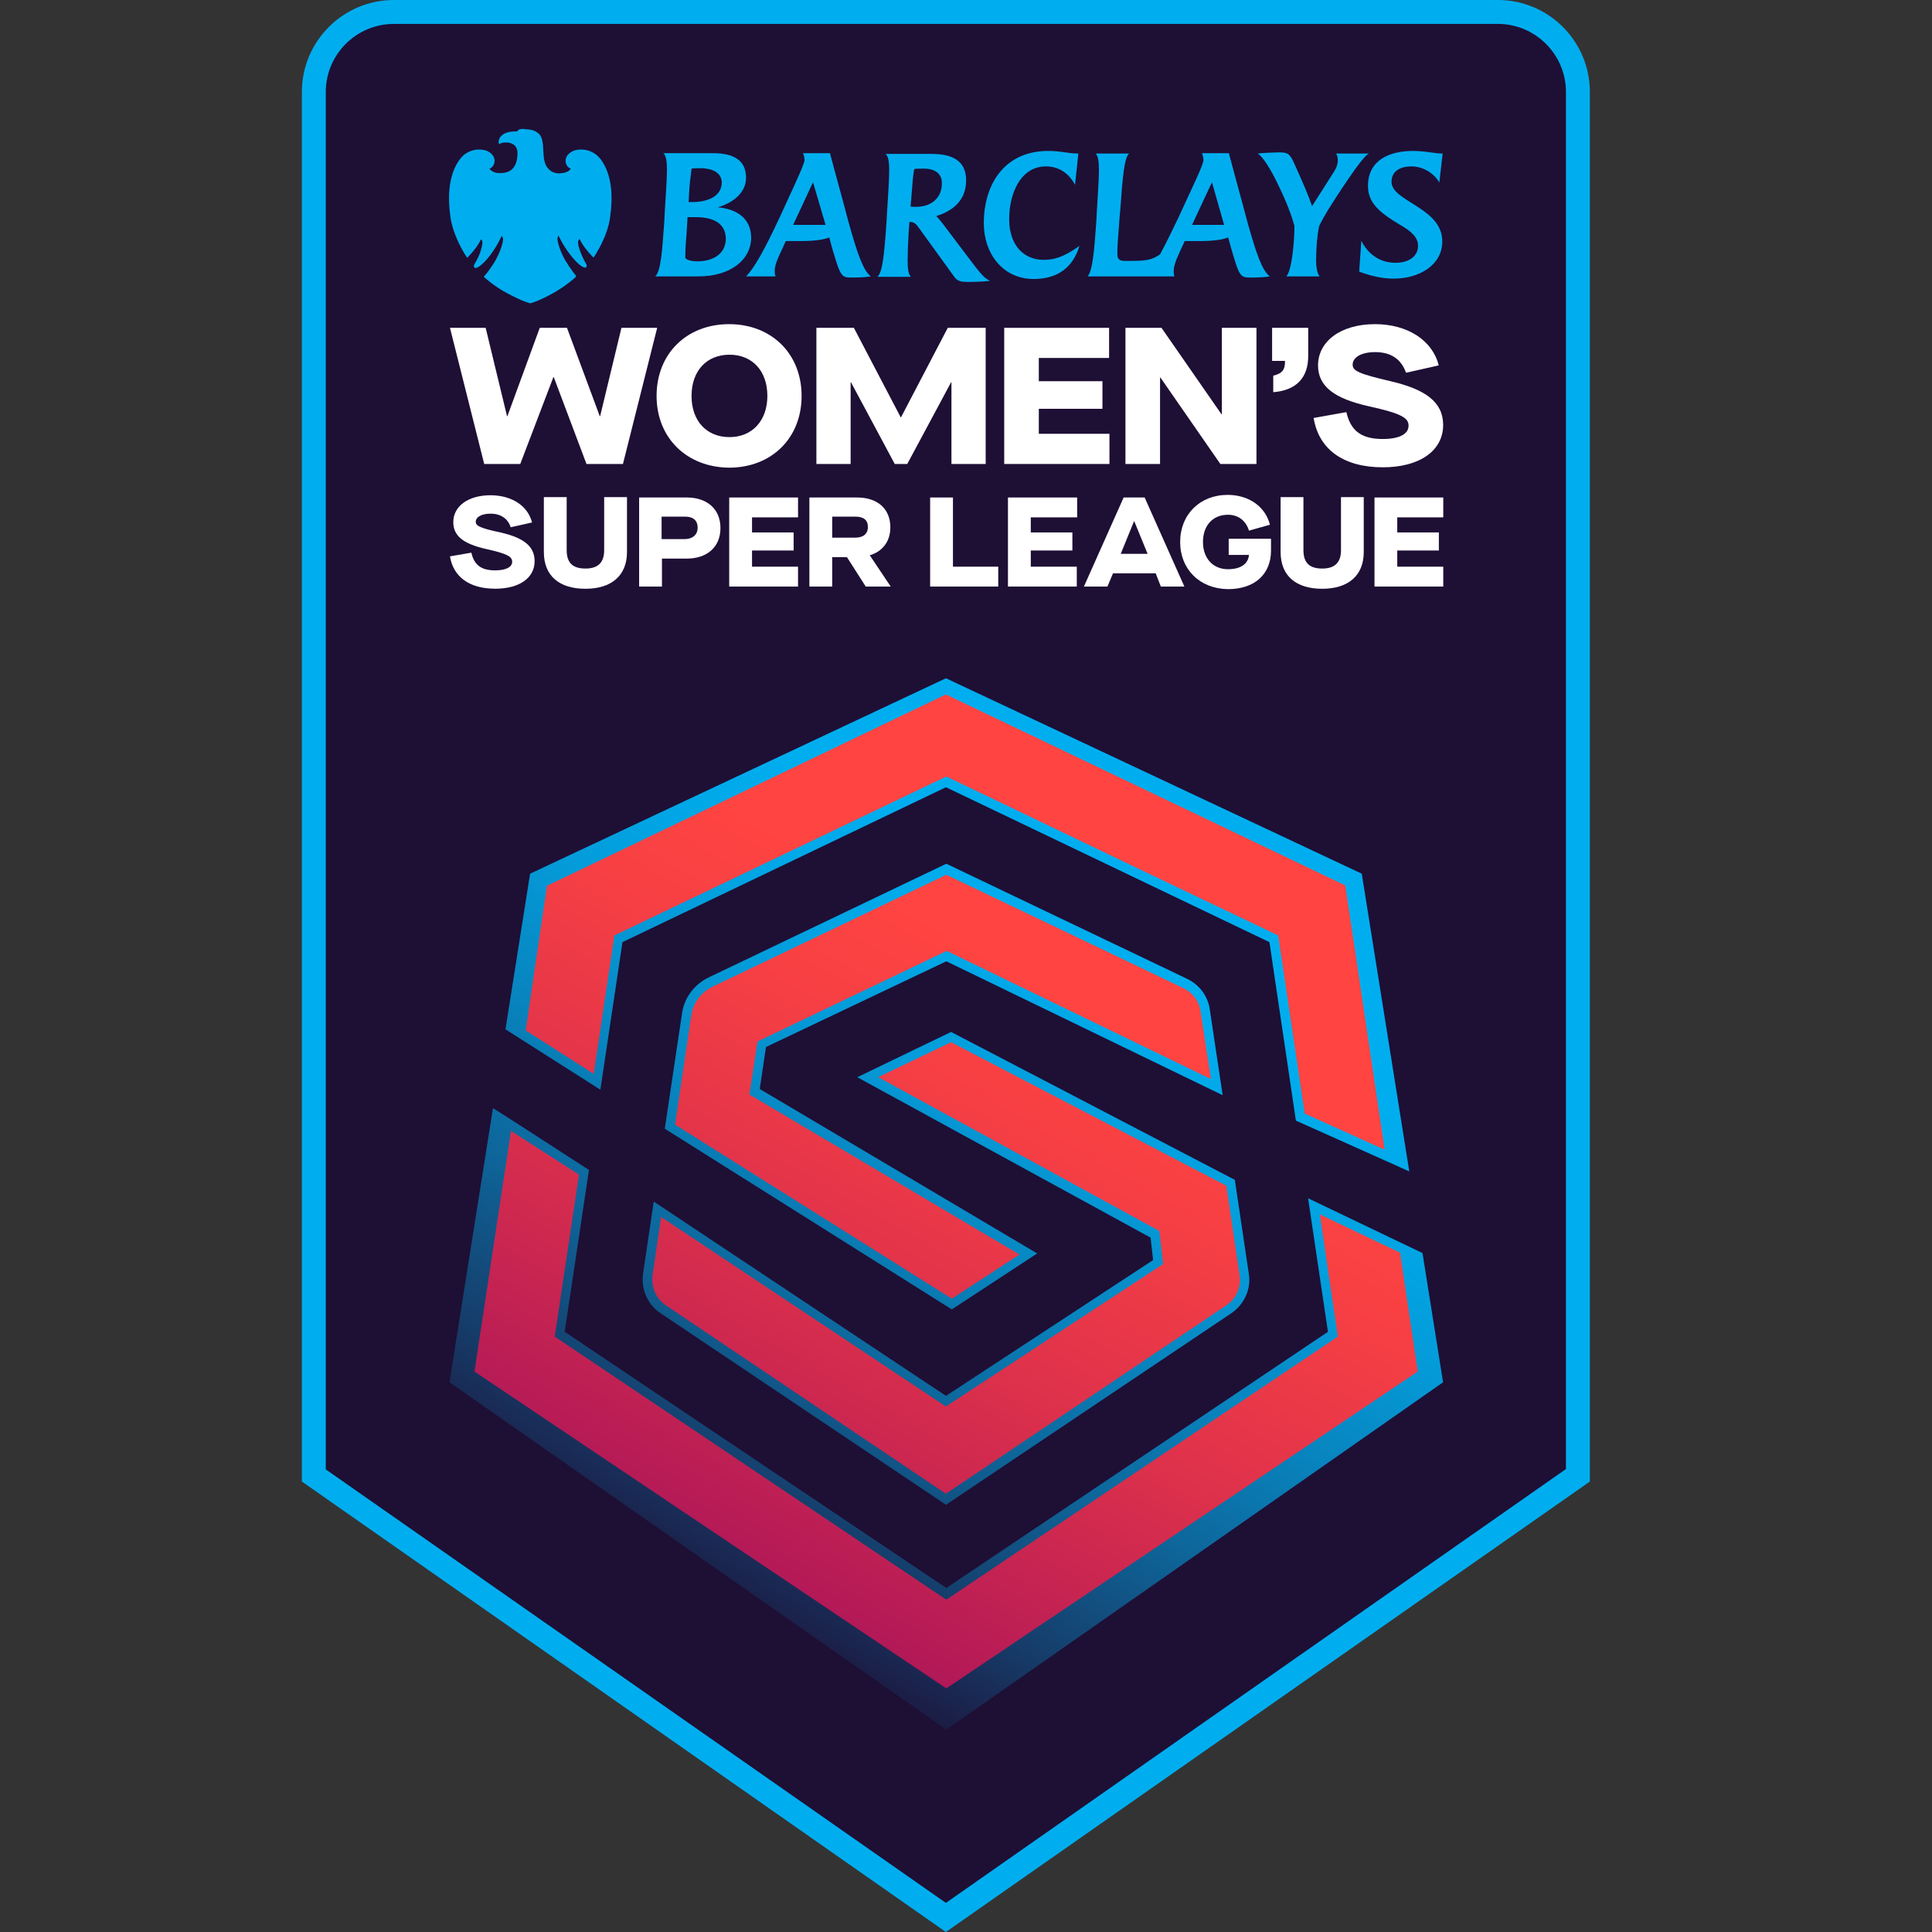
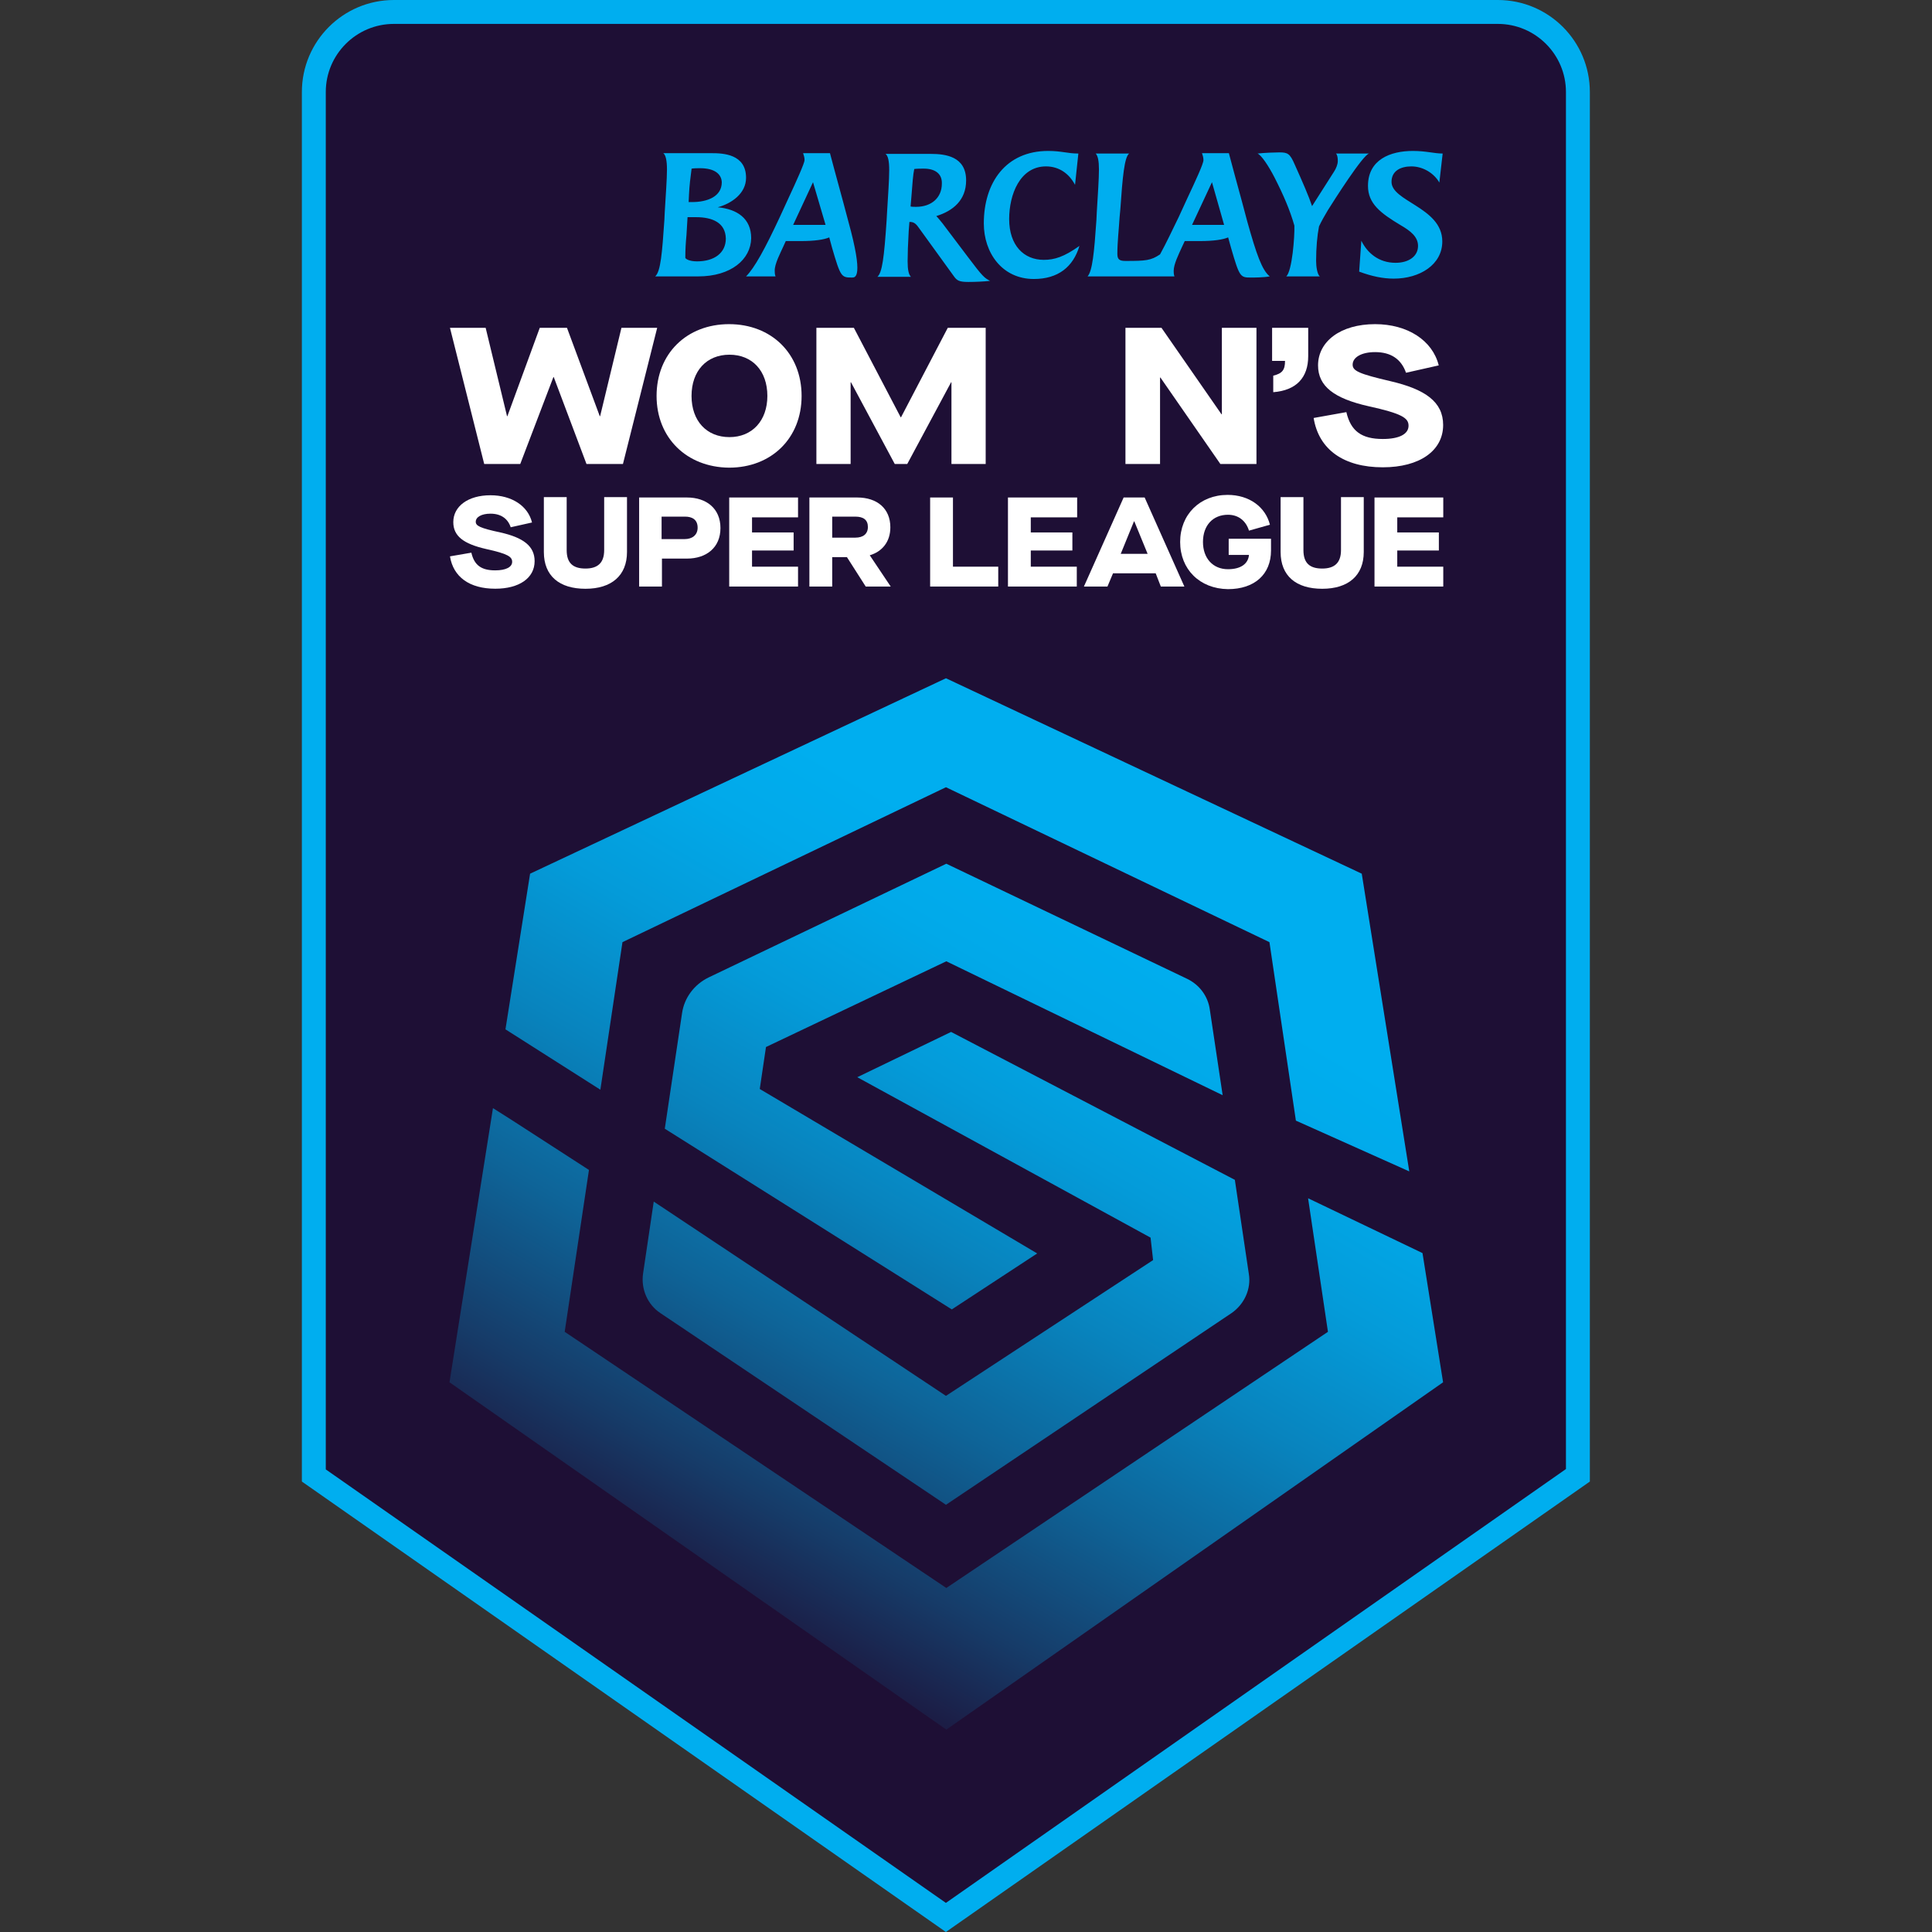
<svg xmlns="http://www.w3.org/2000/svg" width="32" height="32" viewBox="0 0 32 32" fill="none">
  <rect x="0" y="0" width="32" height="32" fill="#333333" stroke="none" />
  <g clip-path="url(#clip0_710_128906)">
    <path d="M5.195 24.436V1.524C5.195 0.793 5.793 0.195 6.524 0.195H24.81C25.541 0.195 26.139 0.793 26.139 1.524V24.436L15.667 31.763L5.195 24.436Z" fill="#1E0F35" />
    <path d="M24.809 0.396C25.431 0.396 25.937 0.902 25.937 1.524V24.332L15.667 31.518L5.396 24.338V1.524C5.396 0.902 5.902 0.396 6.524 0.396H24.809ZM24.809 0H6.524C5.683 0 5 0.683 5 1.524V24.539L15.667 32L26.333 24.539V1.524C26.333 0.683 25.651 0 24.809 0Z" fill="#00AEEF" />
-     <path d="M23.84 3.024C23.755 2.872 23.572 2.756 23.377 2.756C23.201 2.756 23.048 2.829 23.048 3.012C23.048 3.17 23.243 3.274 23.444 3.402C23.664 3.542 23.889 3.707 23.889 3.999C23.889 4.383 23.517 4.615 23.085 4.615C22.908 4.615 22.725 4.578 22.512 4.499L22.548 3.987C22.646 4.188 22.835 4.353 23.115 4.353C23.328 4.353 23.487 4.249 23.487 4.073C23.487 3.92 23.359 3.823 23.201 3.731C22.865 3.53 22.658 3.372 22.658 3.079C22.658 2.646 23.024 2.5 23.402 2.5C23.621 2.5 23.755 2.543 23.895 2.543L23.84 3.024ZM21.994 3.481C21.945 3.561 21.884 3.67 21.847 3.75C21.817 3.902 21.799 4.103 21.799 4.322C21.799 4.414 21.817 4.542 21.86 4.578H21.305C21.402 4.487 21.445 3.92 21.439 3.737C21.366 3.481 21.262 3.238 21.11 2.939C21.012 2.75 20.896 2.573 20.829 2.543C20.951 2.53 21.11 2.524 21.189 2.524C21.329 2.524 21.366 2.543 21.445 2.726C21.579 3.024 21.677 3.25 21.732 3.414C21.872 3.195 21.969 3.042 22.097 2.841C22.128 2.793 22.158 2.726 22.158 2.665C22.158 2.616 22.152 2.567 22.128 2.543H22.676C22.573 2.567 22.097 3.317 21.994 3.481ZM20.074 3.018L19.744 3.725H20.275L20.074 3.018ZM20.72 4.597C20.543 4.597 20.531 4.591 20.391 4.109L20.342 3.932C20.256 3.969 20.104 3.993 19.866 3.993H19.623L19.58 4.085C19.519 4.219 19.44 4.377 19.44 4.487C19.44 4.511 19.44 4.542 19.452 4.578H18.014C18.093 4.487 18.123 4.188 18.16 3.646L18.166 3.518C18.184 3.207 18.202 2.969 18.202 2.805C18.202 2.665 18.184 2.579 18.148 2.543H18.702C18.623 2.604 18.593 2.933 18.556 3.469L18.544 3.597C18.532 3.798 18.507 4.006 18.507 4.207C18.507 4.298 18.544 4.322 18.641 4.322C18.977 4.322 19.062 4.316 19.214 4.213C19.312 4.036 19.415 3.817 19.525 3.591L19.665 3.286C19.799 3 19.933 2.713 19.933 2.652C19.933 2.61 19.921 2.573 19.909 2.537H20.354C20.354 2.537 20.531 3.201 20.573 3.347L20.659 3.67C20.811 4.213 20.903 4.475 21.031 4.578C20.921 4.597 20.775 4.597 20.72 4.597ZM17.124 4.621C16.599 4.621 16.295 4.188 16.295 3.701C16.295 3.024 16.66 2.5 17.361 2.5C17.581 2.5 17.684 2.543 17.861 2.543L17.806 3.061C17.709 2.878 17.544 2.756 17.325 2.756C16.892 2.756 16.715 3.225 16.715 3.628C16.715 4.066 16.959 4.304 17.288 4.304C17.465 4.304 17.623 4.255 17.879 4.073C17.776 4.42 17.526 4.621 17.124 4.621ZM15.301 2.793C15.252 2.793 15.191 2.793 15.143 2.799C15.124 2.884 15.112 3.036 15.094 3.28L15.082 3.42C15.106 3.426 15.143 3.426 15.173 3.426C15.429 3.426 15.6 3.274 15.6 3.042C15.606 2.884 15.496 2.793 15.301 2.793ZM16.039 4.67C15.886 4.67 15.85 4.646 15.801 4.578L15.228 3.786C15.185 3.725 15.149 3.676 15.076 3.676H15.063L15.051 3.829C15.039 4.036 15.033 4.207 15.033 4.329C15.033 4.469 15.051 4.548 15.088 4.585H14.533C14.612 4.511 14.643 4.274 14.685 3.652L14.692 3.524C14.71 3.219 14.728 2.982 14.728 2.817C14.728 2.671 14.71 2.579 14.667 2.549C14.984 2.549 15.417 2.549 15.417 2.549C15.661 2.549 16.002 2.591 16.002 2.988C16.002 3.317 15.783 3.494 15.508 3.579C15.533 3.603 15.582 3.664 15.612 3.701L16.026 4.249C16.282 4.591 16.307 4.603 16.398 4.652C16.295 4.664 16.142 4.67 16.039 4.67ZM13.466 3.018L13.137 3.725H13.674L13.466 3.018ZM14.113 4.597C13.936 4.597 13.924 4.591 13.783 4.109L13.735 3.932C13.649 3.969 13.497 3.993 13.259 3.993H13.015L12.973 4.085C12.93 4.182 12.826 4.377 12.832 4.487C12.832 4.511 12.832 4.542 12.845 4.578H12.357C12.497 4.438 12.674 4.115 12.918 3.591L13.058 3.286C13.186 3.012 13.326 2.701 13.326 2.652C13.326 2.61 13.314 2.573 13.302 2.537H13.747C13.747 2.537 13.863 2.975 13.966 3.347L14.052 3.67C14.204 4.213 14.295 4.475 14.423 4.578C14.308 4.597 14.167 4.597 14.113 4.597ZM11.595 2.786C11.553 2.786 11.504 2.786 11.455 2.793C11.437 2.933 11.418 3.073 11.412 3.225C11.412 3.225 11.406 3.353 11.406 3.347H11.461C11.717 3.347 11.955 3.256 11.955 3.018C11.949 2.884 11.839 2.786 11.595 2.786ZM11.528 3.597H11.388L11.37 3.896C11.357 4.03 11.351 4.14 11.351 4.268C11.351 4.286 11.412 4.329 11.546 4.329C11.833 4.329 12.022 4.188 12.022 3.951C12.016 3.689 11.802 3.597 11.528 3.597ZM11.565 4.578H10.852C10.943 4.499 10.967 4.188 11.004 3.646L11.01 3.518C11.028 3.207 11.047 2.969 11.047 2.805C11.047 2.665 11.028 2.567 10.986 2.537H11.784C11.973 2.537 12.357 2.549 12.357 2.945C12.357 3.207 12.113 3.372 11.888 3.433C12.205 3.463 12.442 3.615 12.442 3.945C12.436 4.298 12.107 4.578 11.565 4.578Z" fill="#00AEEF" />
-     <path d="M8.68 2.135C8.6 2.135 8.588 2.147 8.564 2.177C8.552 2.177 8.545 2.177 8.533 2.177C8.472 2.177 8.399 2.184 8.332 2.226C8.271 2.269 8.241 2.342 8.271 2.391C8.271 2.391 8.296 2.36 8.369 2.36C8.381 2.36 8.393 2.36 8.405 2.36C8.509 2.372 8.582 2.427 8.57 2.568C8.564 2.708 8.509 2.866 8.296 2.866C8.296 2.866 8.265 2.866 8.241 2.866C8.143 2.854 8.107 2.793 8.107 2.793C8.107 2.793 8.192 2.769 8.192 2.659C8.192 2.586 8.125 2.513 8.033 2.488C8.003 2.482 7.966 2.476 7.936 2.476C7.826 2.476 7.698 2.525 7.619 2.635C7.43 2.884 7.412 3.25 7.46 3.592C7.509 3.933 7.723 4.25 7.729 4.256C7.735 4.262 7.735 4.268 7.741 4.268C7.741 4.268 7.747 4.268 7.747 4.262C7.838 4.171 7.93 4.049 7.966 3.963C8.009 3.994 7.985 4.067 7.966 4.14C7.948 4.213 7.893 4.317 7.875 4.347C7.857 4.378 7.832 4.414 7.863 4.433C7.869 4.433 7.869 4.439 7.875 4.439C7.918 4.439 8.015 4.366 8.125 4.219C8.247 4.055 8.308 3.908 8.308 3.908C8.314 3.908 8.332 3.927 8.332 3.969C8.332 4.012 8.289 4.171 8.204 4.317C8.119 4.463 8.04 4.555 8.021 4.573C8.009 4.585 8.021 4.591 8.027 4.597C8.033 4.603 8.186 4.744 8.405 4.859C8.667 5 8.783 5.024 8.783 5.024C8.783 5.024 8.899 5 9.155 4.859C9.374 4.737 9.527 4.597 9.533 4.591C9.539 4.585 9.545 4.579 9.539 4.567C9.527 4.548 9.448 4.457 9.362 4.311C9.277 4.164 9.234 4.006 9.234 3.963C9.234 3.921 9.246 3.908 9.252 3.902C9.252 3.902 9.313 4.049 9.441 4.213C9.551 4.36 9.649 4.433 9.691 4.433C9.697 4.433 9.704 4.433 9.704 4.427C9.734 4.408 9.71 4.372 9.691 4.341C9.673 4.311 9.624 4.207 9.6 4.134C9.576 4.061 9.557 3.988 9.6 3.957C9.636 4.043 9.728 4.164 9.819 4.256L9.825 4.262C9.832 4.262 9.832 4.256 9.838 4.256C9.844 4.244 10.063 3.933 10.106 3.592C10.155 3.25 10.136 2.884 9.947 2.635C9.862 2.525 9.74 2.476 9.624 2.476C9.588 2.476 9.557 2.482 9.527 2.488C9.429 2.519 9.368 2.586 9.368 2.659C9.368 2.769 9.454 2.793 9.454 2.793C9.454 2.793 9.423 2.854 9.32 2.866C9.301 2.866 9.283 2.872 9.265 2.872C9.185 2.872 9.118 2.848 9.057 2.763C8.996 2.677 9.003 2.513 8.996 2.452C8.996 2.397 8.984 2.263 8.923 2.214C8.862 2.159 8.789 2.141 8.698 2.141C8.692 2.135 8.686 2.135 8.68 2.135Z" fill="#00AEEF" />
+     <path d="M23.84 3.024C23.755 2.872 23.572 2.756 23.377 2.756C23.201 2.756 23.048 2.829 23.048 3.012C23.048 3.17 23.243 3.274 23.444 3.402C23.664 3.542 23.889 3.707 23.889 3.999C23.889 4.383 23.517 4.615 23.085 4.615C22.908 4.615 22.725 4.578 22.512 4.499L22.548 3.987C22.646 4.188 22.835 4.353 23.115 4.353C23.328 4.353 23.487 4.249 23.487 4.073C23.487 3.92 23.359 3.823 23.201 3.731C22.865 3.53 22.658 3.372 22.658 3.079C22.658 2.646 23.024 2.5 23.402 2.5C23.621 2.5 23.755 2.543 23.895 2.543L23.84 3.024ZM21.994 3.481C21.945 3.561 21.884 3.67 21.847 3.75C21.817 3.902 21.799 4.103 21.799 4.322C21.799 4.414 21.817 4.542 21.86 4.578H21.305C21.402 4.487 21.445 3.92 21.439 3.737C21.366 3.481 21.262 3.238 21.11 2.939C21.012 2.75 20.896 2.573 20.829 2.543C20.951 2.53 21.11 2.524 21.189 2.524C21.329 2.524 21.366 2.543 21.445 2.726C21.579 3.024 21.677 3.25 21.732 3.414C21.872 3.195 21.969 3.042 22.097 2.841C22.128 2.793 22.158 2.726 22.158 2.665C22.158 2.616 22.152 2.567 22.128 2.543H22.676C22.573 2.567 22.097 3.317 21.994 3.481ZM20.074 3.018L19.744 3.725H20.275L20.074 3.018ZM20.72 4.597C20.543 4.597 20.531 4.591 20.391 4.109L20.342 3.932C20.256 3.969 20.104 3.993 19.866 3.993H19.623L19.58 4.085C19.519 4.219 19.44 4.377 19.44 4.487C19.44 4.511 19.44 4.542 19.452 4.578H18.014C18.093 4.487 18.123 4.188 18.16 3.646L18.166 3.518C18.184 3.207 18.202 2.969 18.202 2.805C18.202 2.665 18.184 2.579 18.148 2.543H18.702C18.623 2.604 18.593 2.933 18.556 3.469L18.544 3.597C18.532 3.798 18.507 4.006 18.507 4.207C18.507 4.298 18.544 4.322 18.641 4.322C18.977 4.322 19.062 4.316 19.214 4.213C19.312 4.036 19.415 3.817 19.525 3.591L19.665 3.286C19.799 3 19.933 2.713 19.933 2.652C19.933 2.61 19.921 2.573 19.909 2.537H20.354C20.354 2.537 20.531 3.201 20.573 3.347L20.659 3.67C20.811 4.213 20.903 4.475 21.031 4.578C20.921 4.597 20.775 4.597 20.72 4.597ZM17.124 4.621C16.599 4.621 16.295 4.188 16.295 3.701C16.295 3.024 16.66 2.5 17.361 2.5C17.581 2.5 17.684 2.543 17.861 2.543L17.806 3.061C17.709 2.878 17.544 2.756 17.325 2.756C16.892 2.756 16.715 3.225 16.715 3.628C16.715 4.066 16.959 4.304 17.288 4.304C17.465 4.304 17.623 4.255 17.879 4.073C17.776 4.42 17.526 4.621 17.124 4.621ZM15.301 2.793C15.252 2.793 15.191 2.793 15.143 2.799C15.124 2.884 15.112 3.036 15.094 3.28L15.082 3.42C15.106 3.426 15.143 3.426 15.173 3.426C15.429 3.426 15.6 3.274 15.6 3.042C15.606 2.884 15.496 2.793 15.301 2.793ZM16.039 4.67C15.886 4.67 15.85 4.646 15.801 4.578L15.228 3.786C15.185 3.725 15.149 3.676 15.076 3.676H15.063L15.051 3.829C15.039 4.036 15.033 4.207 15.033 4.329C15.033 4.469 15.051 4.548 15.088 4.585H14.533C14.612 4.511 14.643 4.274 14.685 3.652L14.692 3.524C14.71 3.219 14.728 2.982 14.728 2.817C14.728 2.671 14.71 2.579 14.667 2.549C14.984 2.549 15.417 2.549 15.417 2.549C15.661 2.549 16.002 2.591 16.002 2.988C16.002 3.317 15.783 3.494 15.508 3.579C15.533 3.603 15.582 3.664 15.612 3.701L16.026 4.249C16.282 4.591 16.307 4.603 16.398 4.652C16.295 4.664 16.142 4.67 16.039 4.67ZM13.466 3.018L13.137 3.725H13.674L13.466 3.018ZM14.113 4.597C13.936 4.597 13.924 4.591 13.783 4.109L13.735 3.932C13.649 3.969 13.497 3.993 13.259 3.993H13.015L12.973 4.085C12.93 4.182 12.826 4.377 12.832 4.487C12.832 4.511 12.832 4.542 12.845 4.578H12.357C12.497 4.438 12.674 4.115 12.918 3.591L13.058 3.286C13.186 3.012 13.326 2.701 13.326 2.652C13.326 2.61 13.314 2.573 13.302 2.537H13.747C13.747 2.537 13.863 2.975 13.966 3.347L14.052 3.67C14.308 4.597 14.167 4.597 14.113 4.597ZM11.595 2.786C11.553 2.786 11.504 2.786 11.455 2.793C11.437 2.933 11.418 3.073 11.412 3.225C11.412 3.225 11.406 3.353 11.406 3.347H11.461C11.717 3.347 11.955 3.256 11.955 3.018C11.949 2.884 11.839 2.786 11.595 2.786ZM11.528 3.597H11.388L11.37 3.896C11.357 4.03 11.351 4.14 11.351 4.268C11.351 4.286 11.412 4.329 11.546 4.329C11.833 4.329 12.022 4.188 12.022 3.951C12.016 3.689 11.802 3.597 11.528 3.597ZM11.565 4.578H10.852C10.943 4.499 10.967 4.188 11.004 3.646L11.01 3.518C11.028 3.207 11.047 2.969 11.047 2.805C11.047 2.665 11.028 2.567 10.986 2.537H11.784C11.973 2.537 12.357 2.549 12.357 2.945C12.357 3.207 12.113 3.372 11.888 3.433C12.205 3.463 12.442 3.615 12.442 3.945C12.436 4.298 12.107 4.578 11.565 4.578Z" fill="#00AEEF" />
    <path d="M7.453 5.43H8.044L8.398 6.893H8.404L8.94 5.43H9.391L9.934 6.893H9.94L10.293 5.43H10.885L10.318 7.685H9.714L9.172 6.246H9.166L8.617 7.685H8.02L7.453 5.43Z" fill="white" />
    <path d="M10.875 6.558C10.875 5.857 11.375 5.369 12.076 5.369C12.777 5.369 13.277 5.857 13.277 6.558C13.277 7.259 12.777 7.746 12.076 7.746C11.375 7.74 10.875 7.253 10.875 6.558ZM12.71 6.558C12.71 6.143 12.46 5.875 12.082 5.875C11.704 5.875 11.454 6.143 11.454 6.558C11.454 6.972 11.704 7.24 12.082 7.24C12.46 7.24 12.71 6.966 12.71 6.558Z" fill="white" />
    <path d="M13.516 5.43H14.143L14.918 6.911H14.924L15.698 5.43H16.326V7.685H15.759V6.332H15.753L15.027 7.685H14.82L14.095 6.332H14.089V7.685H13.522V5.43H13.516Z" fill="white" />
-     <path d="M16.633 5.43H18.37V5.929H17.206V6.314H18.26V6.771H17.206V7.185H18.376V7.685H16.633V5.43Z" fill="white" />
    <path d="M18.641 5.43H19.238L20.232 6.862H20.238V5.43H20.811V7.685H20.213L19.22 6.253H19.214V7.685H18.641V5.43Z" fill="white" />
    <path d="M21.089 6.222C21.241 6.186 21.284 6.125 21.284 5.978H21.07V5.43H21.668V5.899C21.668 6.253 21.473 6.466 21.089 6.496V6.222Z" fill="white" />
    <path d="M21.758 6.923L22.3 6.826C22.373 7.143 22.556 7.271 22.904 7.271C23.172 7.271 23.33 7.192 23.33 7.051C23.33 6.923 23.221 6.85 22.666 6.728C22.099 6.6 21.831 6.399 21.831 6.052C21.831 5.656 22.203 5.369 22.776 5.369C23.312 5.369 23.727 5.637 23.83 6.052L23.288 6.174C23.209 5.948 23.038 5.832 22.776 5.832C22.55 5.832 22.404 5.918 22.404 6.04C22.404 6.143 22.508 6.192 23.032 6.314C23.605 6.448 23.903 6.655 23.903 7.039C23.903 7.466 23.513 7.74 22.904 7.74C22.258 7.74 21.843 7.448 21.758 6.923Z" fill="white" />
    <path d="M7.453 9.215L7.807 9.154C7.855 9.361 7.971 9.447 8.203 9.447C8.38 9.447 8.483 9.392 8.483 9.306C8.483 9.221 8.41 9.172 8.05 9.093C7.679 9.008 7.508 8.88 7.508 8.648C7.508 8.386 7.752 8.203 8.124 8.203C8.477 8.203 8.745 8.38 8.812 8.654L8.459 8.733C8.41 8.587 8.294 8.508 8.124 8.508C7.977 8.508 7.88 8.563 7.88 8.642C7.88 8.709 7.947 8.746 8.288 8.819C8.666 8.904 8.855 9.044 8.855 9.294C8.855 9.575 8.599 9.751 8.203 9.751C7.776 9.751 7.508 9.556 7.453 9.215Z" fill="white" />
    <path d="M9.008 9.143V8.234H9.386V9.112C9.386 9.325 9.489 9.417 9.697 9.417C9.904 9.417 10.007 9.319 10.007 9.112V8.234H10.385V9.143C10.385 9.533 10.129 9.752 9.697 9.752C9.264 9.752 9.008 9.539 9.008 9.143Z" fill="white" />
    <path d="M10.586 8.24H11.378C11.701 8.24 11.933 8.423 11.933 8.746C11.933 9.069 11.701 9.252 11.378 9.252H10.964V9.715H10.586V8.24ZM11.342 8.929C11.458 8.929 11.555 8.868 11.555 8.74C11.555 8.606 11.464 8.557 11.348 8.557H10.958V8.929H11.342Z" fill="white" />
    <path d="M12.078 8.24H13.218V8.569H12.456V8.819H13.145V9.118H12.456V9.386H13.218V9.715H12.078V8.24Z" fill="white" />
    <path d="M14.753 9.715H14.339L14.028 9.228H13.784V9.715H13.406V8.24H14.199C14.528 8.24 14.747 8.423 14.747 8.734C14.747 8.972 14.613 9.136 14.406 9.197L14.753 9.715ZM14.168 8.905C14.296 8.905 14.375 8.844 14.375 8.728C14.375 8.612 14.302 8.557 14.168 8.557H13.784V8.905H14.168Z" fill="white" />
    <path d="M15.406 8.24H15.784V9.386H16.534V9.715H15.406V8.24Z" fill="white" />
    <path d="M16.701 8.24H17.841V8.569H17.073V8.819H17.762V9.118H17.073V9.386H17.835V9.715H16.695V8.24H16.701Z" fill="white" />
    <path d="M19.142 9.496H18.435L18.343 9.715H17.953L18.611 8.24H18.959L19.617 9.715H19.227L19.142 9.496ZM19.008 9.173L18.788 8.636H18.782L18.563 9.173H19.008Z" fill="white" />
    <path d="M19.547 8.977C19.547 8.52 19.876 8.197 20.333 8.197C20.693 8.197 20.961 8.398 21.034 8.691L20.687 8.789C20.638 8.63 20.516 8.526 20.339 8.526C20.089 8.526 19.925 8.703 19.925 8.977C19.925 9.246 20.089 9.428 20.339 9.428C20.553 9.428 20.674 9.337 20.687 9.191H20.351V8.923H21.052V9.118C21.052 9.514 20.778 9.758 20.339 9.758C19.87 9.752 19.547 9.428 19.547 8.977Z" fill="white" />
    <path d="M21.211 9.143V8.234H21.589V9.112C21.589 9.325 21.692 9.417 21.9 9.417C22.107 9.417 22.211 9.319 22.211 9.112V8.234H22.588V9.143C22.588 9.533 22.332 9.752 21.9 9.752C21.467 9.752 21.211 9.539 21.211 9.143Z" fill="white" />
    <path d="M22.766 8.24H23.905V8.569H23.143V8.819H23.832V9.118H23.143V9.386H23.905V9.715H22.766V8.24Z" fill="white" />
    <path d="M23.342 19.402L22.555 14.471L15.668 11.234L8.78 14.471L8.372 17.049L9.944 18.049L10.31 15.605L15.668 13.039L21.026 15.605L21.464 18.561L23.342 19.402ZM15.674 15.922L20.251 18.14L20.038 16.72C20.008 16.501 19.867 16.312 19.666 16.214L15.674 14.306L11.736 16.19C11.499 16.306 11.334 16.525 11.297 16.781L11.011 18.695L15.765 21.688L17.179 20.761L12.584 18.037L12.687 17.342L15.674 15.922ZM7.445 22.895L15.674 28.648L23.902 22.895L23.561 20.755L21.666 19.847L21.995 22.059L15.674 26.302L9.353 22.059L9.755 19.378L8.482 18.555L8.165 18.354L7.445 22.895ZM10.651 21.096C10.615 21.352 10.725 21.608 10.938 21.749L15.668 24.924L20.398 21.749C20.611 21.602 20.727 21.346 20.684 21.096L20.453 19.542L15.753 17.092L14.199 17.842L19.057 20.499L19.099 20.871L15.668 23.12L10.828 19.902L10.651 21.096Z" fill="url(#paint0_linear_710_128906)" />
-     <path d="M10.809 21.114L10.95 20.157L15.667 23.296L19.264 20.937L19.203 20.389L14.546 17.841L15.753 17.262L20.312 19.639L20.531 21.12C20.562 21.315 20.477 21.51 20.312 21.62L15.667 24.741L11.029 21.62C10.864 21.51 10.779 21.309 10.809 21.114ZM20.056 17.872L19.885 16.75C19.861 16.579 19.751 16.439 19.599 16.366L15.674 14.489L11.803 16.342C11.614 16.433 11.48 16.61 11.45 16.817L11.181 18.627L15.765 21.51L16.886 20.779L12.412 18.128L12.547 17.25L15.68 15.75L20.056 17.872ZM10.176 15.494L15.674 12.861L18.849 14.385L21.171 15.494L21.61 18.444L22.933 19.042L22.427 15.634L22.281 14.665L15.667 11.502L9.06 14.671L8.877 15.909L8.707 17.067L9.834 17.786L10.176 15.494ZM15.674 27.965L23.482 22.717L23.189 20.748L21.86 20.114L22.159 22.138L15.674 26.496L9.188 22.138L9.59 19.456L8.463 18.731L7.859 22.717L15.674 27.965Z" fill="url(#paint1_linear_710_128906)" />
  </g>
  <defs>
    <linearGradient id="paint0_linear_710_128906" x1="10.787" y1="28.306" x2="19.661" y2="12.936" gradientUnits="userSpaceOnUse">
      <stop offset="0.08" stop-color="#1E0F35" />
      <stop offset="0.219" stop-color="#163B68" />
      <stop offset="0.369" stop-color="#0E6498" />
      <stop offset="0.513" stop-color="#0884BE" />
      <stop offset="0.644" stop-color="#049BD9" />
      <stop offset="0.761" stop-color="#01A9E9" />
      <stop offset="0.85" stop-color="#00AEEF" />
    </linearGradient>
    <linearGradient id="paint1_linear_710_128906" x1="10.039" y1="29.489" x2="19.44" y2="13.206" gradientUnits="userSpaceOnUse">
      <stop offset="8.07343e-08" stop-color="#870064" />
      <stop offset="0.246" stop-color="#B61B56" />
      <stop offset="0.489" stop-color="#DE314B" />
      <stop offset="0.682" stop-color="#F63F44" />
      <stop offset="0.8" stop-color="#FF4441" />
    </linearGradient>
    <clipPath id="clip0_710_128906">
      <rect width="32" height="32" fill="white" />
    </clipPath>
  </defs>
</svg>